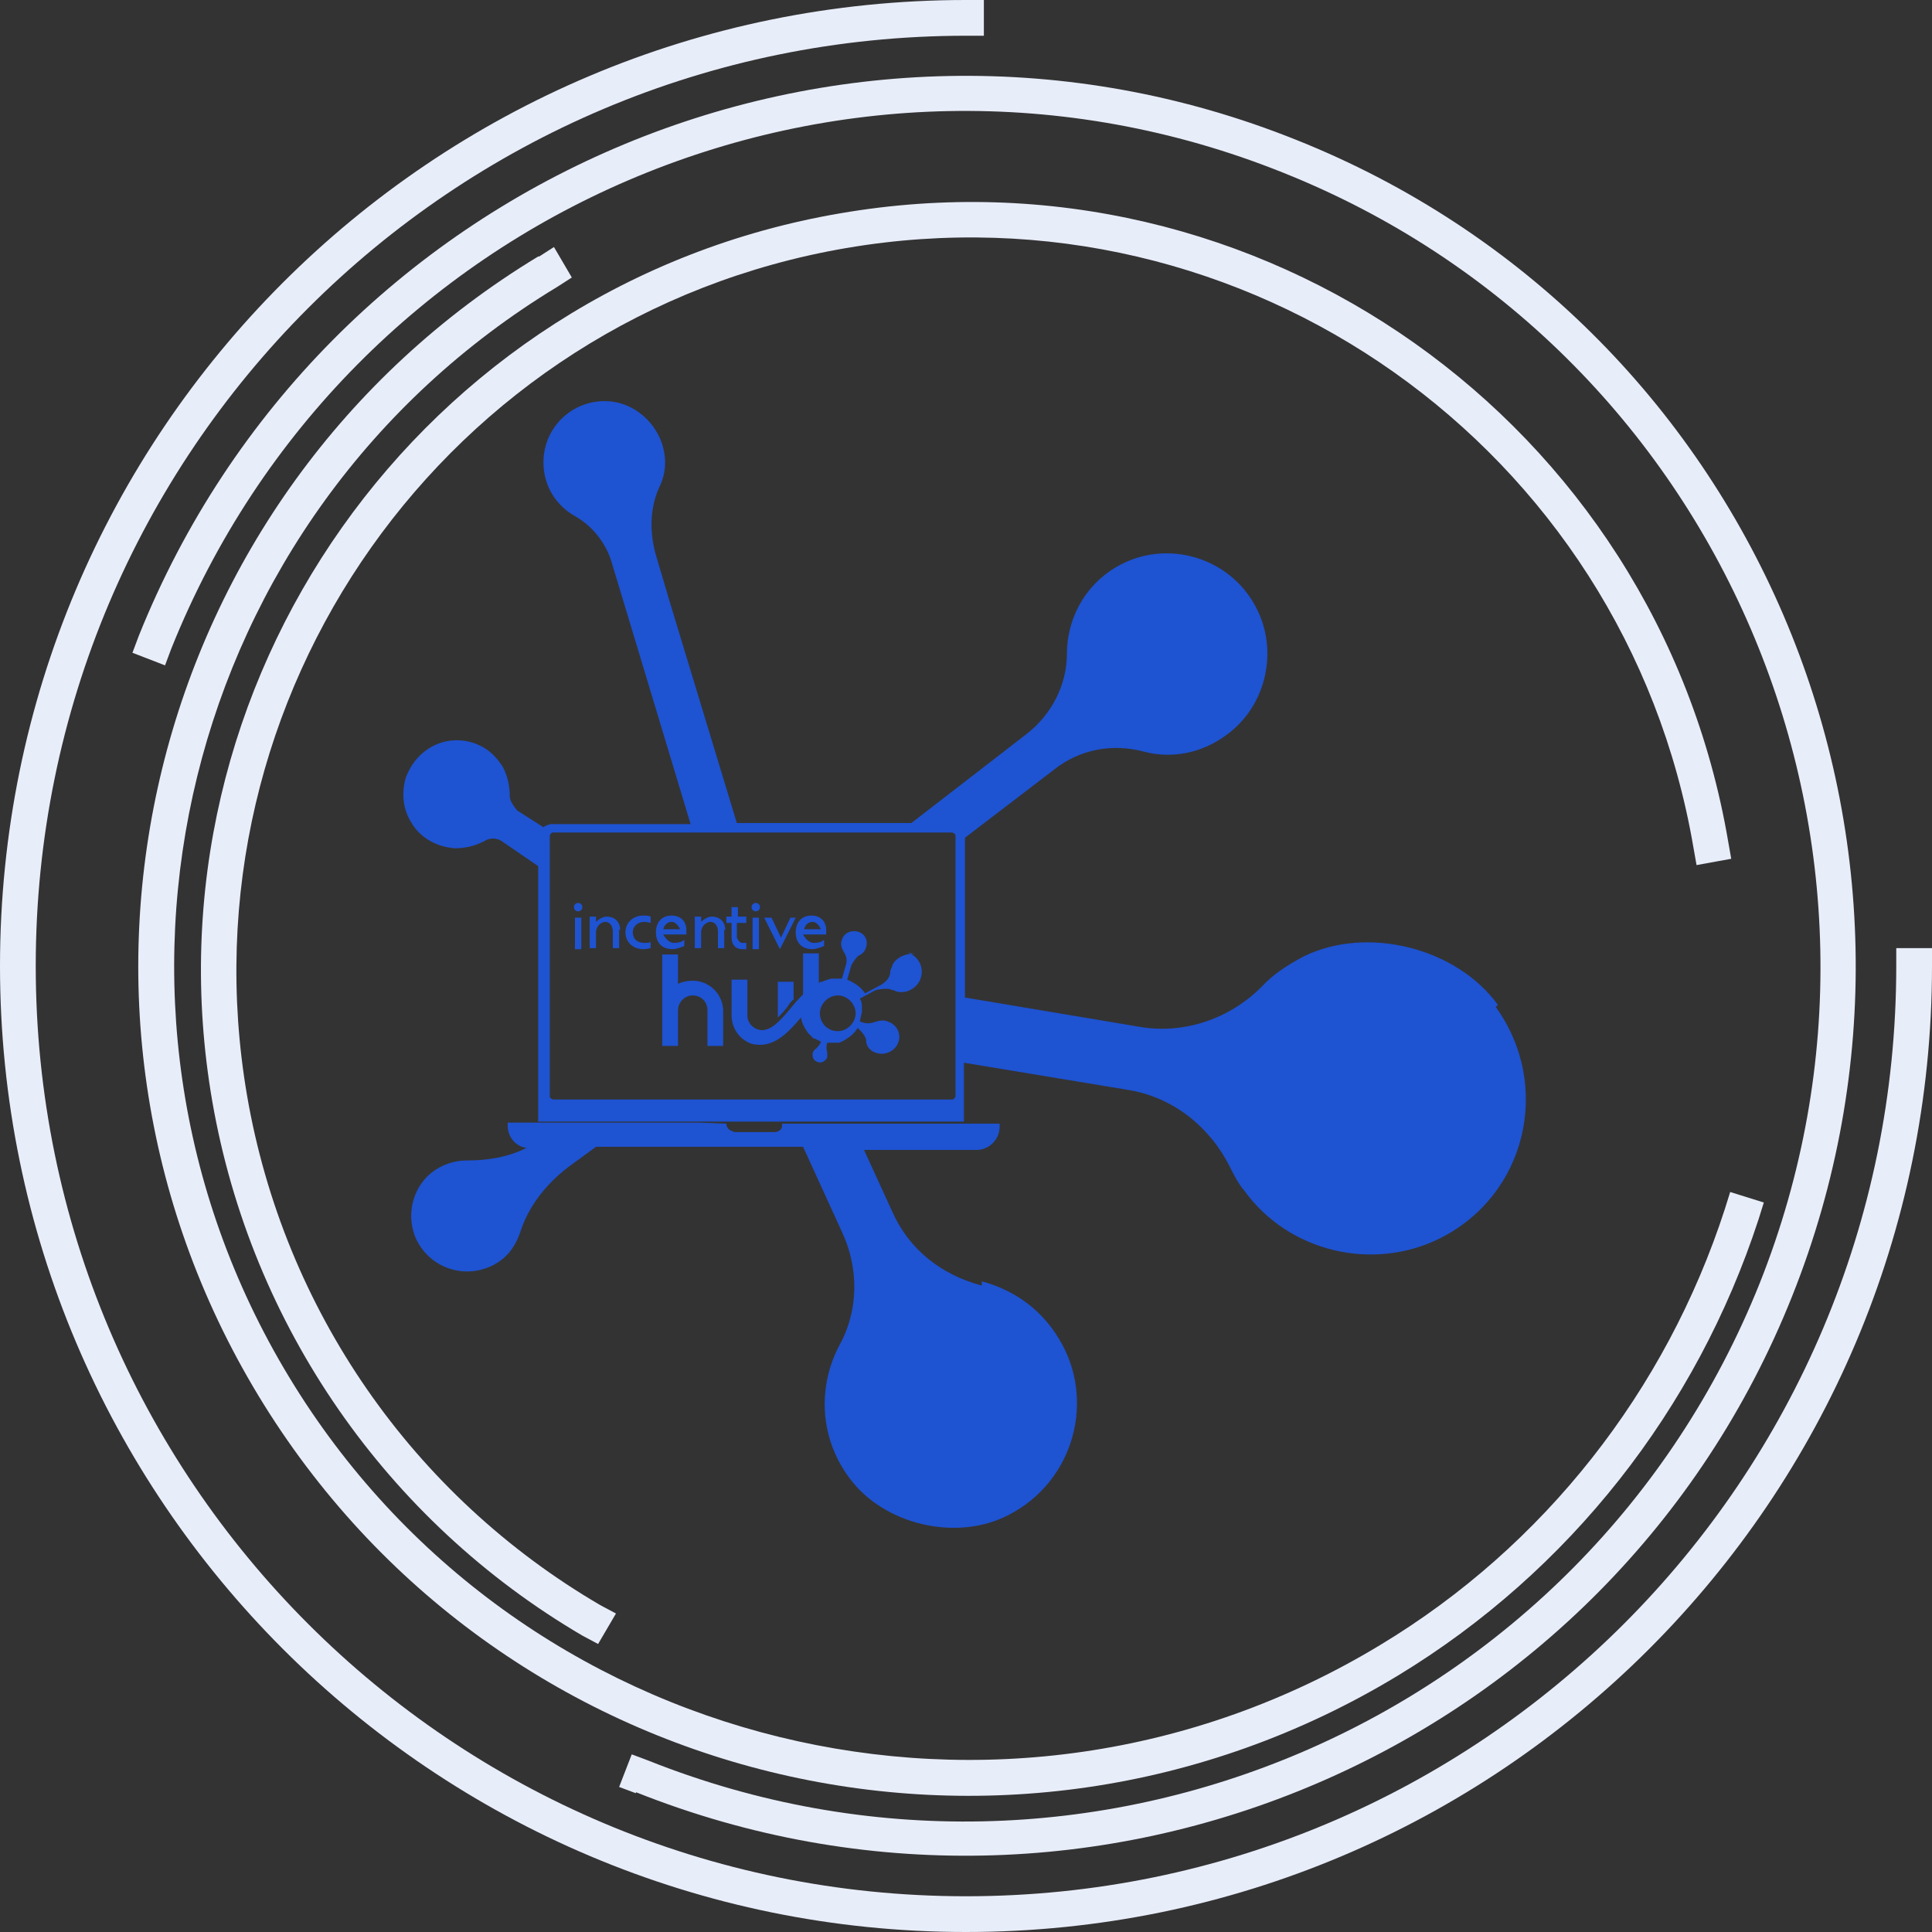
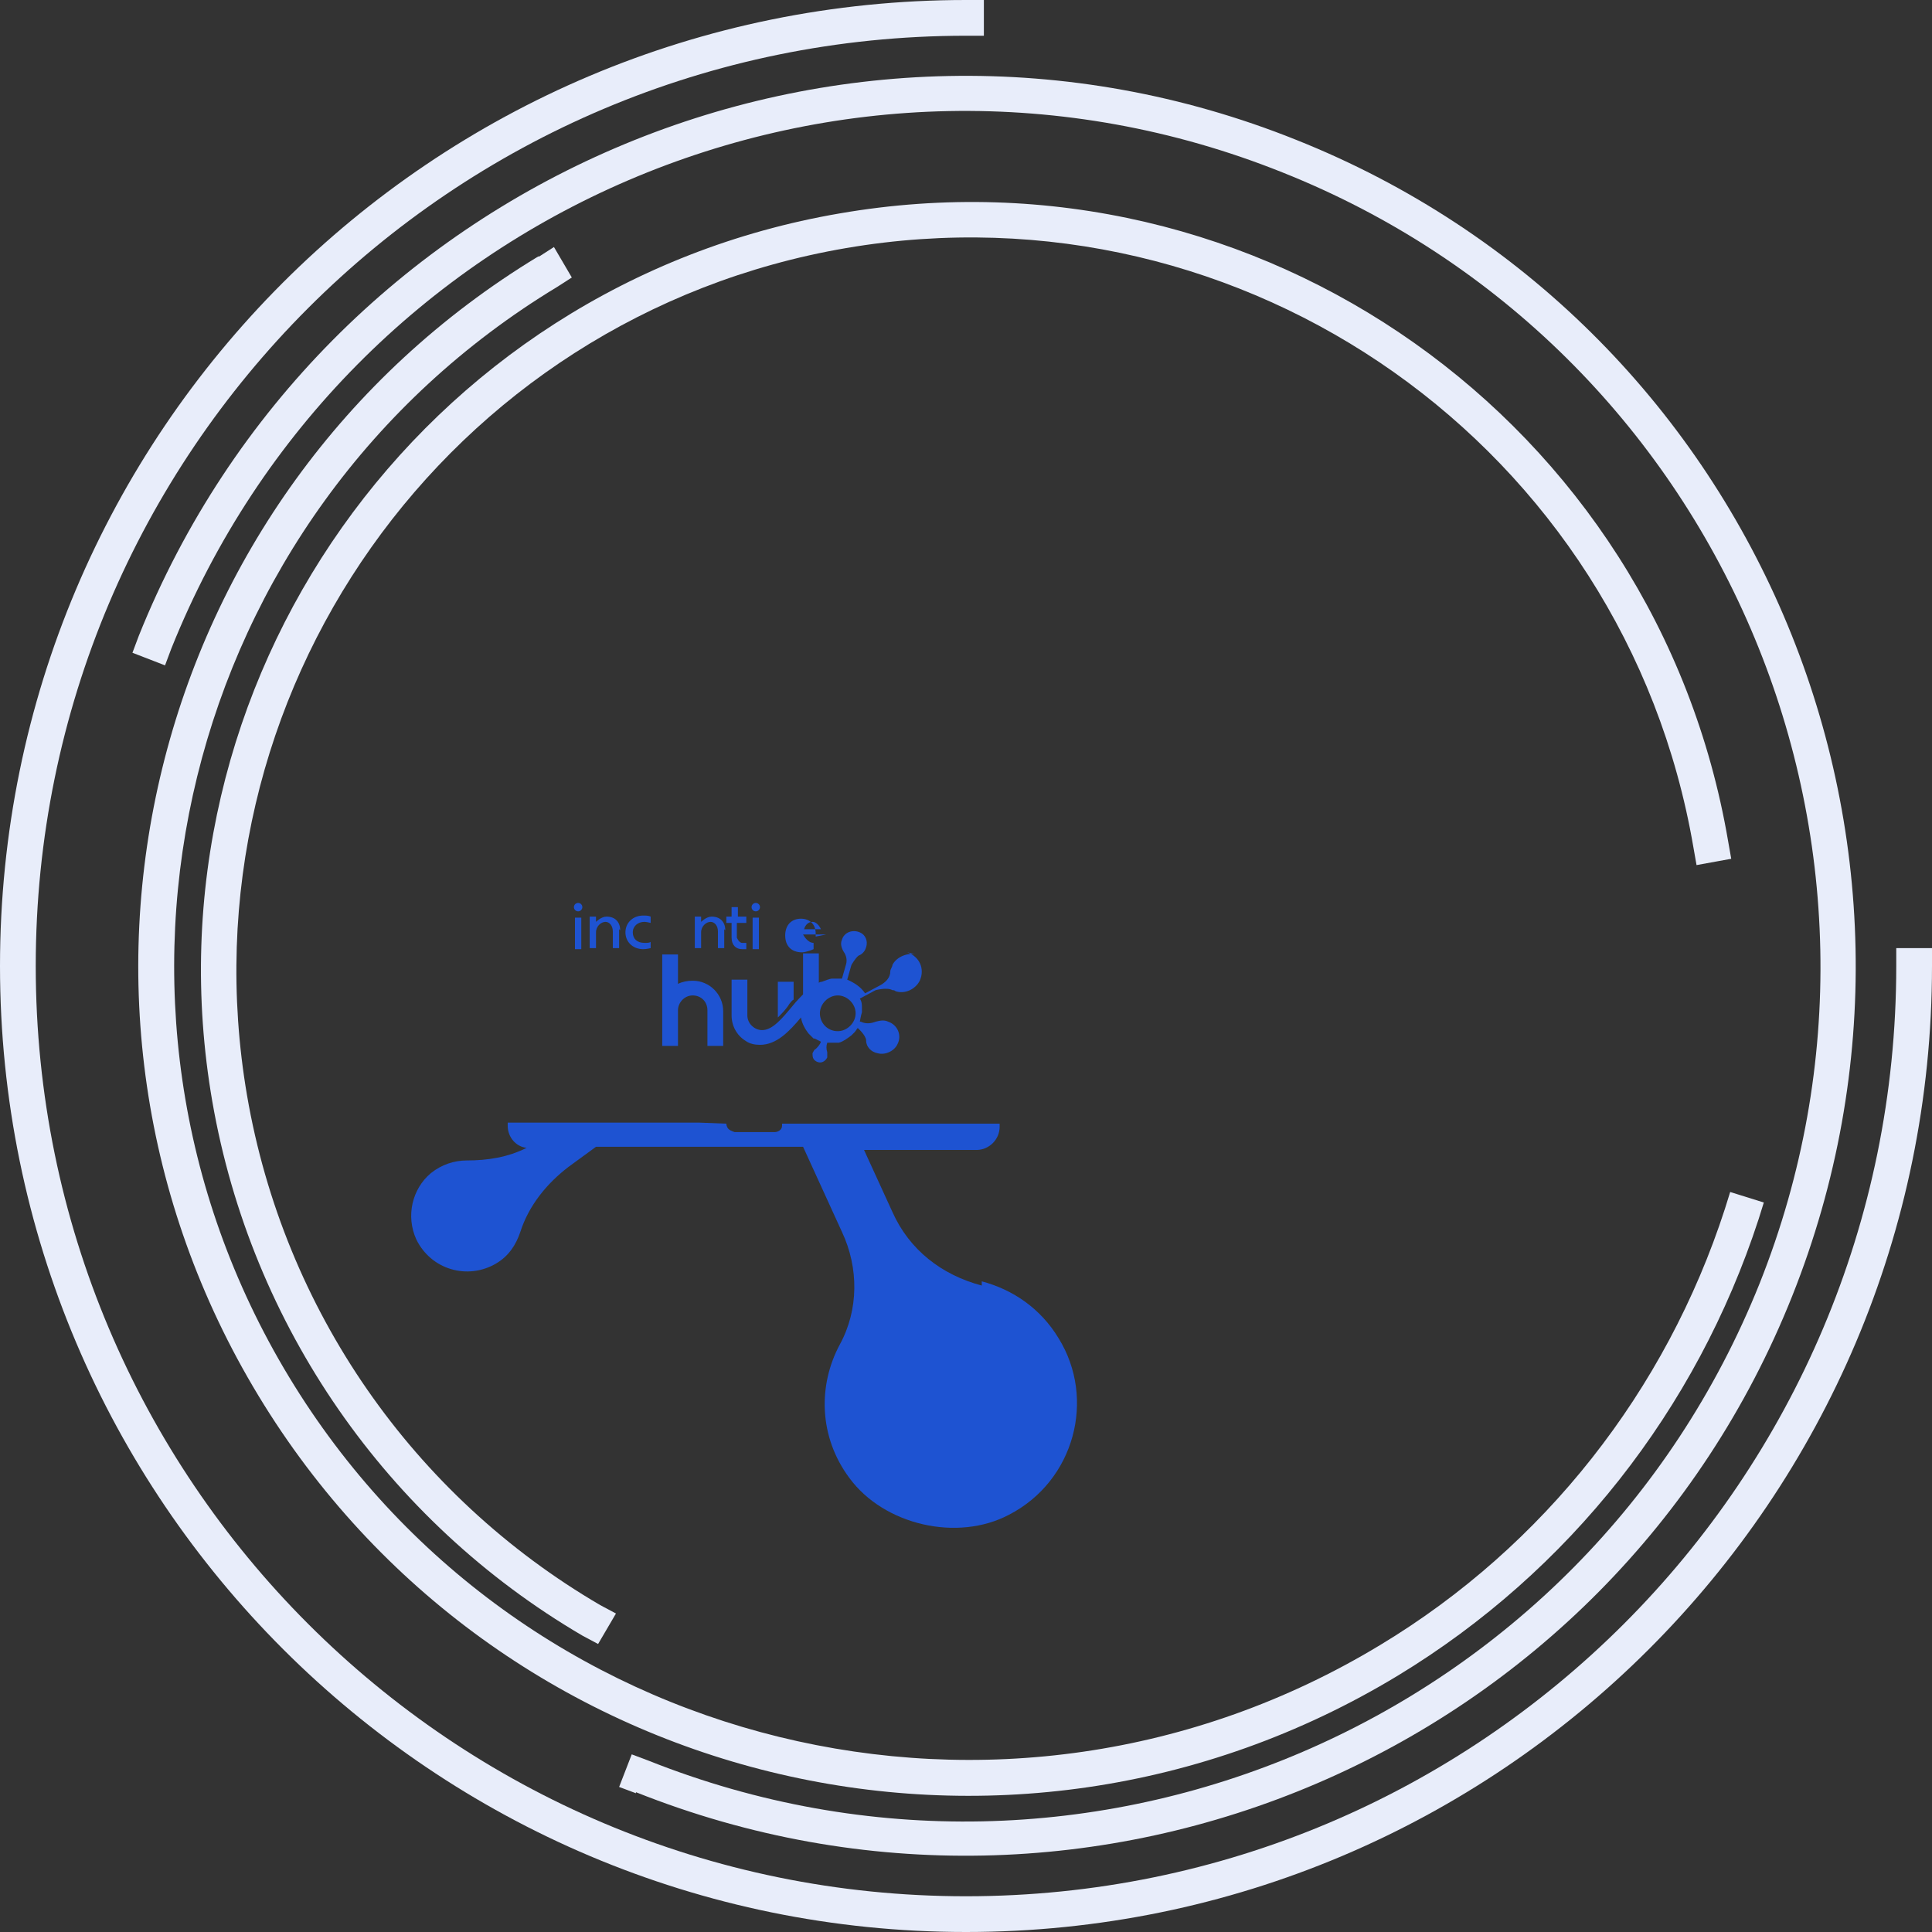
<svg xmlns="http://www.w3.org/2000/svg" id="Camada_1" data-name="Camada 1" viewBox="0 0 18.38 18.38">
  <rect x="0" y="0" width="18.38" height="18.38" fill="#333333" stroke="none" />
  <defs>
    <style>
      .cls-1, .cls-2 {
        fill: #1e53d2;
      }

      .cls-2, .cls-3 {
        fill-rule: evenodd;
      }

      .cls-3 {
        fill: #e8edfa;
      }
    </style>
  </defs>
  <g>
    <g>
      <path class="cls-1" d="M9.34,12.23c-.38-.1-.69-.34-.85-.7l-.27-.59h1.07c.12,0,.22-.1.22-.22v-.03h-1.98s0,0-.01,0h-.08s0,.02,0,.02c0,.04-.04.06-.07.06h-.38s-.04-.01-.06-.03c-.01-.01-.02-.03-.02-.05h0s-.26-.01-.26-.01h-1.82v.03c0,.11.08.2.18.21-.18.09-.37.12-.57.12-.12,0-.24.04-.34.12-.18.15-.24.41-.14.63.14.29.49.39.76.23.12-.07.19-.18.23-.3.08-.25.25-.46.46-.62l.26-.19h1.97l.37.81c.16.34.16.74-.02,1.07-.21.39-.2.88.09,1.27.33.45,1.03.61,1.52.35.62-.32.83-1.1.47-1.68-.17-.28-.43-.46-.73-.54Z" />
-       <path class="cls-1" d="M14.25,9.56c-.39-.54-1.24-.76-1.85-.46-.15.08-.29.17-.4.29-.3.3-.73.45-1.15.38l-1.67-.28v-1.52l.85-.65c.24-.19.55-.25.85-.17.26.07.55.02.79-.16.36-.26.49-.76.3-1.17-.24-.52-.88-.71-1.36-.42-.3.18-.46.5-.46.82,0,.3-.15.58-.38.76l-1.1.85h-1.66l-.64-2.11-.13-.44c-.06-.21-.06-.44.03-.64.05-.1.07-.21.05-.33-.04-.25-.25-.46-.5-.49-.35-.04-.65.23-.65.58,0,.22.12.41.3.51.16.09.28.24.34.41l.16.53.6,1.99h-1.33s-.05.01-.07.03l-.25-.16s-.07-.08-.07-.13c0-.1-.02-.2-.07-.29-.04-.06-.09-.12-.15-.16,0,0,0,0,0,0-.16-.11-.38-.12-.55-.01-.11.07-.18.17-.22.28-.04.14-.03.29.05.42h0c.09.16.26.24.42.25.09,0,.18-.02.26-.06,0,0,.01,0,.02-.01t0,0c.05-.03.11-.03.16,0l.35.24v2.43h4.05v-.56l1.57.26c.42.07.77.35.96.73.04.08.08.16.14.23.42.58,1.22.77,1.86.45.82-.41,1.07-1.45.53-2.2ZM9.09,10.43s-.01.03-.03.03h-3.8s-.03-.01-.03-.03v-2.48s.01-.03.03-.03h3.8s.03.01.03.03v2.48Z" />
    </g>
    <g>
      <path class="cls-2" d="M7.55,9.52v-.18h-.15v.34s0,0,0,0c.04-.04.08-.08.11-.13.01-.01.02-.03.04-.04" />
      <path class="cls-1" d="M7.93,9.32s.01,0,.02,0c0,0-.01,0-.02,0Z" />
      <path class="cls-1" d="M8,9.32s0,0,0,0c0,0,0,0,0,0Z" />
      <polygon class="cls-1" points="7.97 9.32 7.97 9.32 7.97 9.32 7.97 9.32" />
-       <path class="cls-1" d="M7.92,9.32s0,0,0,0c0,0,0,0,0,0Z" />
-       <path class="cls-1" d="M7.97,9.32s-.02,0-.03,0c0,0,.02,0,.03,0,0,0,0,0,0,0Z" />
      <path class="cls-1" d="M7.97,9.32s0,0,0,0c.01,0,.02,0,.03,0-.01,0-.02,0-.03,0Z" />
      <path class="cls-2" d="M6.88,9.62c0-.16-.13-.29-.29-.29-.05,0-.1.01-.14.03v-.28h-.15v.87h.15v-.34c0-.07.06-.14.14-.14s.14.06.14.14v.34h.15v-.34Z" />
      <path class="cls-1" d="M8.72,9.08c-.08-.02-.19.02-.23.1,0,.02-.02.04-.02.06,0,.06-.04.1-.09.13l-.15.08c-.04-.06-.1-.1-.17-.13l.04-.14s.04-.07.07-.09c.03-.01.06-.04.07-.08.02-.06-.01-.12-.06-.14-.07-.03-.15,0-.17.07-.02.04,0,.09.02.12.02.03.03.07.02.11l-.04.14s0,0-.01,0c0,0,0,0,0,0-.01,0-.02,0-.03,0h0s-.02,0-.03,0c0,0-.01,0-.02,0,0,0,0,0,0,0-.03,0-.07.02-.1.03,0,0-.02,0-.03.01v-.28h-.15v.39s-.07.07-.1.11c-.1.12-.19.23-.29.23-.07,0-.14-.06-.14-.14v-.34h-.15v.34c0,.1.05.19.13.24.04.03.09.04.14.04h0c.16,0,.28-.13.39-.26.01.06.04.11.07.15,0,0,0,0,0,0h0s.03.03.05.05c0,0,0,0,0,0,0,0,0,0,0,0,0,0,0,0,.01,0,0,0,0,0,0,0,0,0,0,0,0,0,0,0,0,0,0,0,0,0,0,0,0,0,0,0,0,0,0,0,0,0,0,0,0,0,0,0,0,0,0,0,0,0,0,0,0,0,0,0,0,0,0,0,0,0,0,0,0,0,0,0,0,0,0,0,0,0,0,0,0,0,.02.01.04.02.06.03-.01.03-.03.05-.05.07-.01,0-.02.02-.03.04,0,.03,0,.06.04.08.04.02.08,0,.1-.04,0-.02,0-.03,0-.05-.01-.03-.01-.06,0-.09,0,0,0,0,0,0,0,0,0,0,0,0h0s.01,0,.02,0c0,0,.02,0,.03,0h0s0,0,0,0c0,0,0,0,0,0,0,0,.02,0,.03,0,0,0,0,0,0,0,0,0,.02,0,.03,0,0,0,0,0,0,0,.04-.01.08-.04.12-.07.01-.01.02-.02.03-.03.01-.01.02-.03.03-.04h0s.08.07.08.12c0,.06.05.11.11.12.07.02.16-.02.19-.09.04-.08,0-.18-.09-.21-.04-.02-.08-.01-.12,0-.05.02-.1.02-.14,0h-.01s.01-.06.02-.09c0,0,0-.02,0-.02s0-.02,0-.02c0-.03,0-.06-.02-.09l.15-.08s.11-.03.16,0c.01,0,.02,0,.03.01.09.03.19-.02.23-.1.05-.11,0-.23-.12-.27ZM7.97,9.81c-.1,0-.17-.08-.17-.17s.08-.17.17-.17.17.08.17.17-.08.17-.17.17Z" />
      <polygon class="cls-1" points="7.78 9.9 7.78 9.9 7.78 9.9 7.78 9.9" />
    </g>
    <g>
      <g>
        <path class="cls-1" d="M5.47,8.73h.06v.3h-.06v-.3Z" />
        <path class="cls-1" d="M5.89,8.84v.18h-.06v-.16c0-.05-.03-.09-.07-.09s-.09.04-.09.1v.15h-.06v-.3h.06v.05s.05-.05.1-.05c.08,0,.13.05.13.13Z" />
        <path class="cls-1" d="M5.95,8.87c0-.09.07-.16.17-.16.02,0,.05,0,.07.01v.06s-.04-.01-.06-.01c-.06,0-.11.04-.11.1s.04.1.11.1c.03,0,.05,0,.06-.01v.06s-.04.01-.07.01c-.1,0-.17-.07-.17-.16Z" />
-         <path class="cls-1" d="M6.53,8.89h-.22s.04.08.1.08c.05,0,.08-.01.1-.03v.06s-.07.03-.11.03c-.1,0-.16-.06-.16-.16s.06-.16.15-.16c.08,0,.14.05.14.14,0,.01,0,.02,0,.03ZM6.31,8.84h.16s-.03-.07-.08-.07c-.04,0-.07.03-.08.07Z" />
        <path class="cls-1" d="M6.89,8.84v.18h-.06v-.16c0-.05-.03-.09-.07-.09s-.09.04-.09.1v.15h-.06v-.3h.06v.05s.05-.05.1-.05c.08,0,.13.05.13.13Z" />
        <path class="cls-1" d="M7.01,8.78v.14s.02.05.05.05c.01,0,.03,0,.04,0v.06s-.03,0-.04,0c-.06,0-.1-.04-.1-.11v-.14h-.05v-.06h.05v-.09h.06v.09h.08v.06h-.08Z" />
        <path class="cls-1" d="M7.16,8.73h.06v.3h-.06v-.3Z" />
-         <path class="cls-1" d="M7.57,8.73l-.15.3h0l-.15-.3h.07l.09.19.09-.19h.07Z" />
-         <path class="cls-1" d="M7.86,8.89h-.22s.04.08.1.08c.05,0,.08-.01.1-.03v.06s-.07.03-.11.03c-.1,0-.16-.06-.16-.16s.06-.16.15-.16c.08,0,.14.05.14.14,0,.01,0,.02,0,.03ZM7.65,8.84h.16s-.03-.07-.08-.07c-.04,0-.07.03-.08.07Z" />
+         <path class="cls-1" d="M7.86,8.89h-.22s.04.08.1.08v.06s-.07.03-.11.03c-.1,0-.16-.06-.16-.16s.06-.16.15-.16c.08,0,.14.05.14.14,0,.01,0,.02,0,.03ZM7.65,8.84h.16s-.03-.07-.08-.07c-.04,0-.07.03-.08.07Z" />
      </g>
      <circle class="cls-1" cx="7.19" cy="8.63" r=".04" />
      <circle class="cls-1" cx="5.5" cy="8.63" r=".04" />
    </g>
  </g>
  <g>
    <path class="cls-3" d="M9.19,0C4.11,0,0,4.11,0,9.19s4.12,9.19,9.19,9.19,9.19-4.11,9.19-9.19v-.17h-.34v.17c0,4.89-3.96,8.85-8.85,8.85S.34,14.08.34,9.19,4.3.34,9.19.34h.17v-.34h-.17Z" />
    <path class="cls-3" d="M6.05,17.05c4.34,1.73,9.27-.38,11-4.72,1.73-4.34-.38-9.27-4.72-11C7.99-.41,3.06,1.71,1.32,6.05l-.06.16.31.12.06-.16C3.3,2,8.03-.03,12.2,1.64c4.17,1.66,6.2,6.4,4.54,10.57-1.67,4.17-6.4,6.2-10.57,4.54l-.16-.06-.12.31.16.06h0Z" />
    <path class="cls-3" d="M5.12,2.44C1.39,4.7.2,9.55,2.46,13.28c2.26,3.73,7.11,4.92,10.84,2.66,1.63-.99,2.84-2.53,3.43-4.34l.05-.16-.32-.1-.05.16c-.56,1.73-1.72,3.21-3.28,4.15-3.57,2.16-8.22,1.02-10.38-2.55C.59,9.53,1.73,4.89,5.3,2.73l.14-.09-.17-.29-.14.09h0Z" />
    <path class="cls-3" d="M16.44,8c-.68-3.98-4.46-6.66-8.45-5.97-3.98.68-6.66,4.47-5.97,8.45.37,2.13,1.66,3.99,3.52,5.08l.15.08.17-.29-.15-.08c-1.78-1.04-3.01-2.81-3.36-4.85-.65-3.8,1.9-7.41,5.7-8.06,3.8-.65,7.41,1.9,8.06,5.7l.03.17.33-.06-.03-.17h0Z" />
  </g>
</svg>